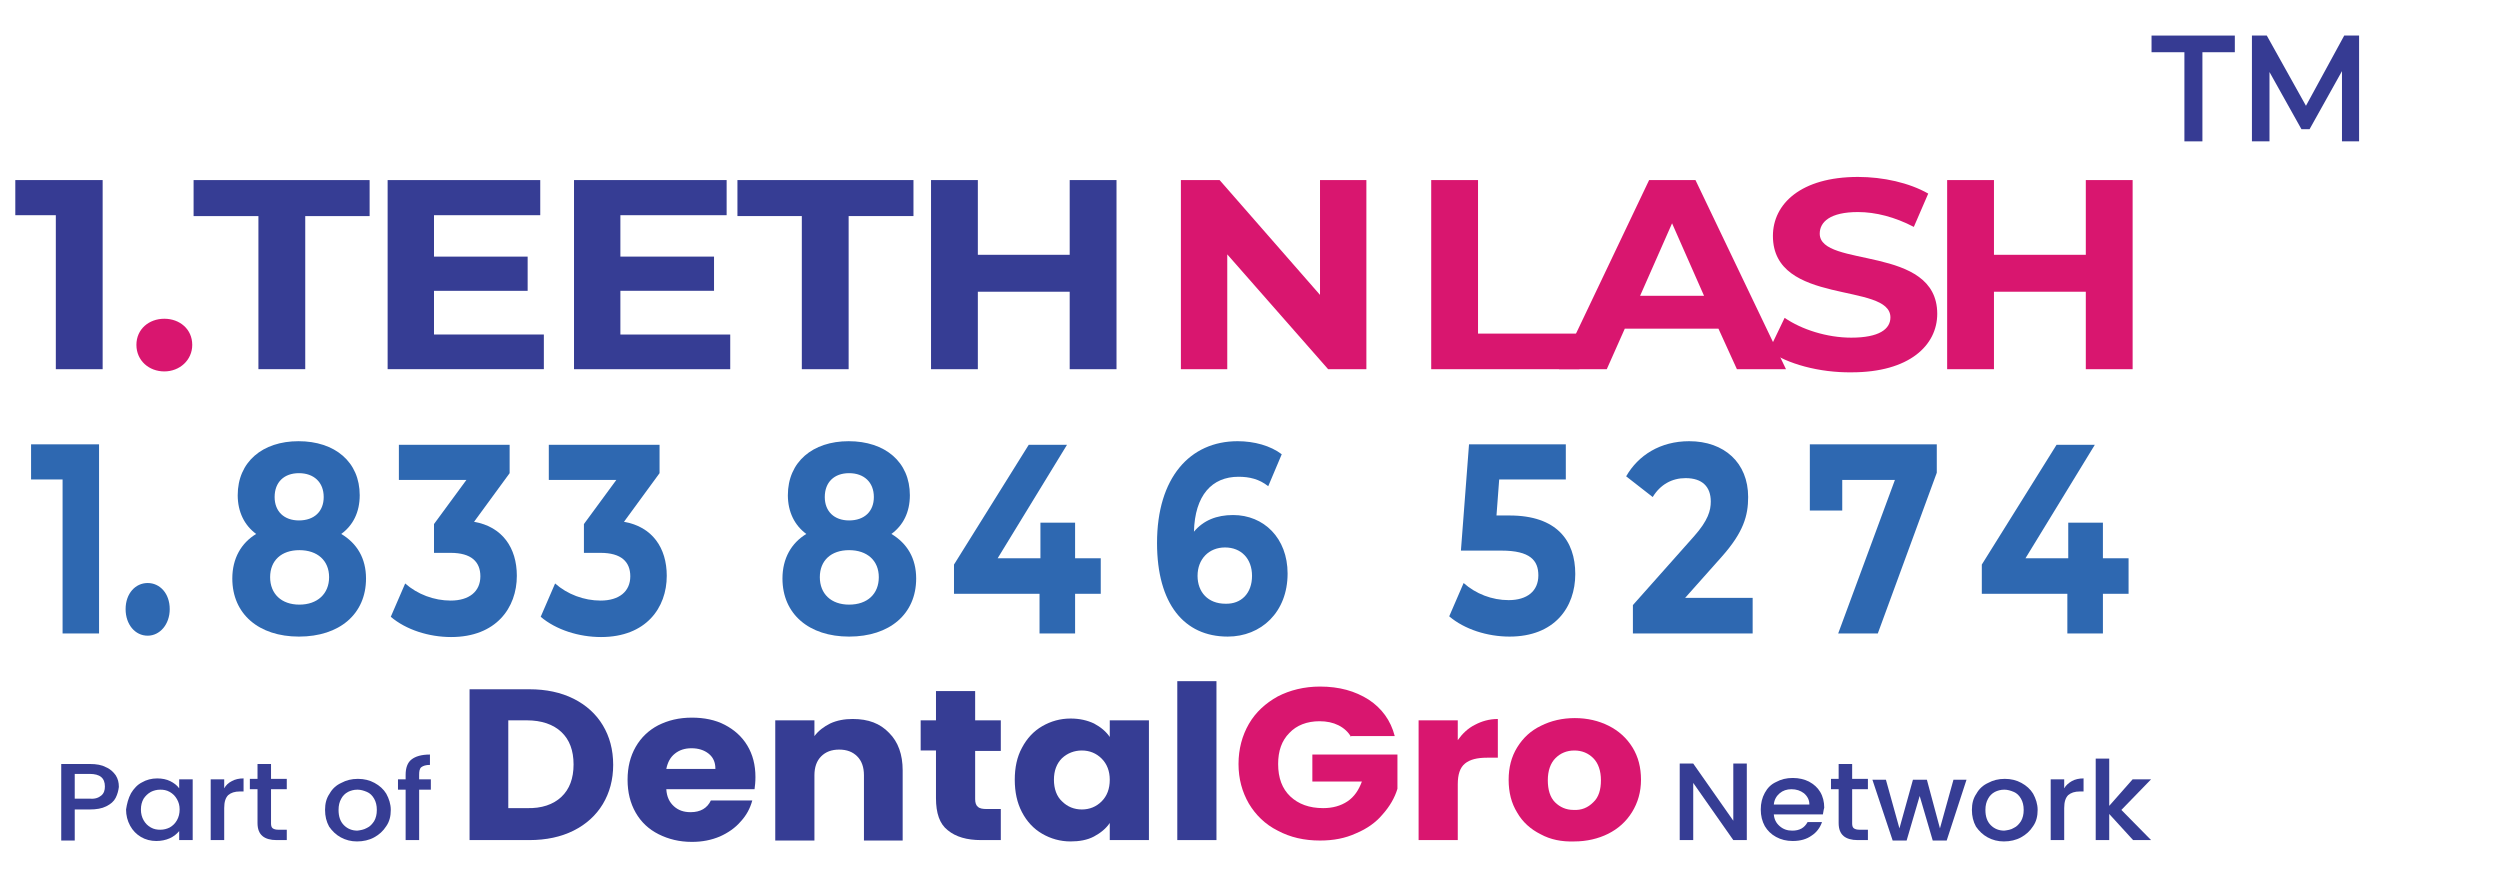
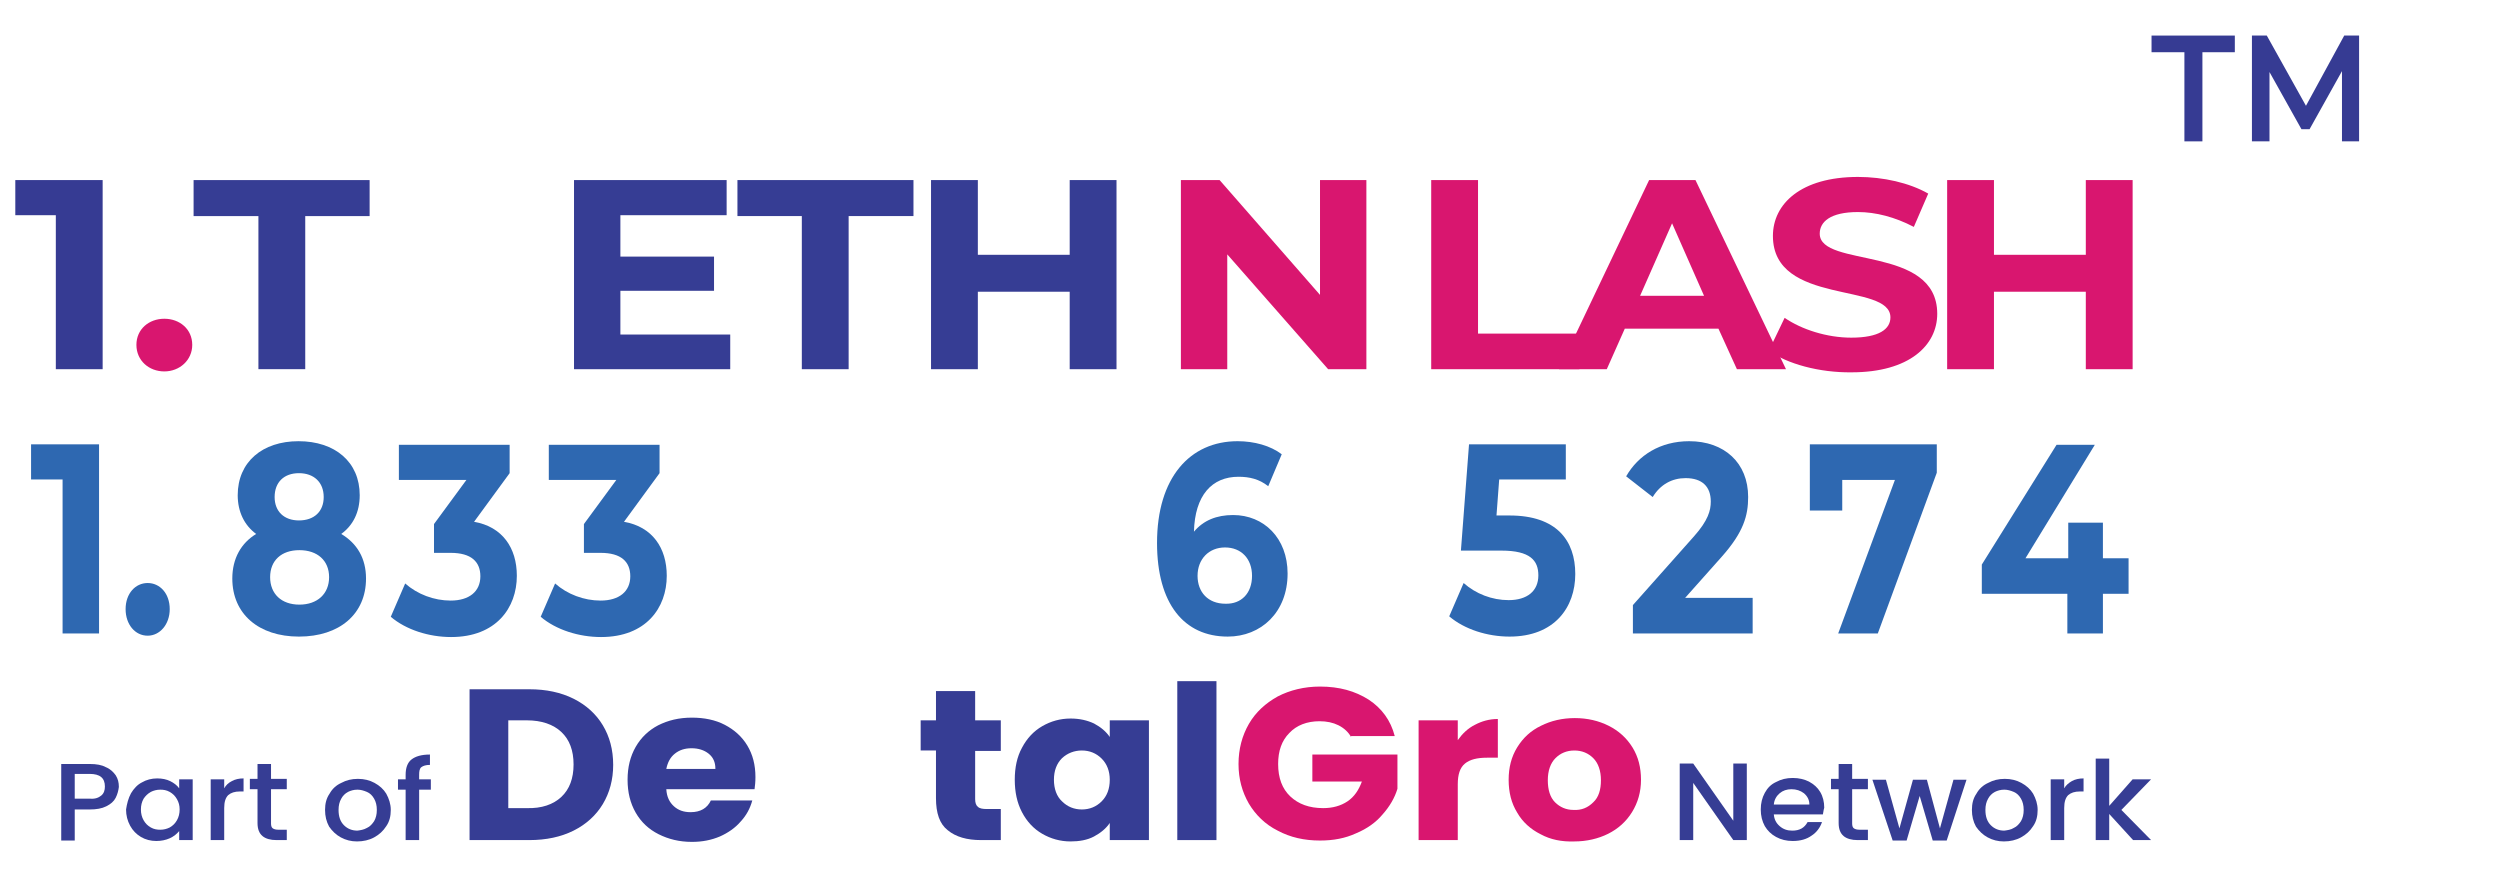
<svg xmlns="http://www.w3.org/2000/svg" version="1.1" id="Layer_1" x="0px" y="0px" viewBox="0 0 555.3 196.3" style="enable-background:new 0 0 555.3 196.3;" xml:space="preserve">
  <g>
    <g>
      <g>
        <path style="fill:#363D94;" d="M127.4,155.2c2.8,1.4,5,3.4,6.5,5.9c1.5,2.5,2.3,5.4,2.3,8.8c0,3.3-0.8,6.2-2.3,8.7     c-1.5,2.5-3.7,4.5-6.5,5.9c-2.8,1.4-6.1,2.1-9.8,2.1h-13.3v-33.5h13.3C121.3,153.1,124.6,153.8,127.4,155.2z M124.7,177     c1.8-1.7,2.7-4.1,2.7-7.2c0-3.1-0.9-5.5-2.7-7.2c-1.8-1.7-4.4-2.6-7.7-2.6h-4.1v19.5h4.1C120.3,179.6,122.9,178.7,124.7,177z" />
        <path style="fill:#363D94;" d="M167.6,175.3H148c0.1,1.7,0.7,2.9,1.7,3.8c1,0.9,2.2,1.3,3.7,1.3c2.2,0,3.7-0.9,4.5-2.6h9.2     c-0.5,1.8-1.3,3.3-2.6,4.7c-1.2,1.4-2.8,2.5-4.6,3.3c-1.9,0.8-3.9,1.2-6.2,1.2c-2.8,0-5.2-0.6-7.4-1.7c-2.2-1.1-3.9-2.7-5.1-4.8     c-1.2-2.1-1.8-4.5-1.8-7.3c0-2.8,0.6-5.2,1.8-7.3c1.2-2.1,2.9-3.7,5-4.8c2.2-1.1,4.6-1.7,7.5-1.7c2.7,0,5.2,0.5,7.3,1.6     c2.1,1.1,3.8,2.6,5,4.6c1.2,2,1.8,4.3,1.8,7C167.8,173.7,167.7,174.5,167.6,175.3z M158.9,170.7c0-1.4-0.5-2.5-1.5-3.3     c-1-0.8-2.3-1.2-3.8-1.2c-1.5,0-2.7,0.4-3.7,1.2c-1,0.8-1.6,1.9-1.9,3.4H158.9z" />
-         <path style="fill:#363D94;" d="M197.5,162.8c2,2,3,4.8,3,8.3v15.6h-8.6v-14.5c0-1.8-0.5-3.2-1.5-4.2c-1-1-2.3-1.5-4-1.5     c-1.7,0-3,0.5-4,1.5c-1,1-1.5,2.4-1.5,4.2v14.5h-8.7V160h8.7v3.5c0.9-1.2,2.1-2.1,3.5-2.8c1.5-0.7,3.2-1,5-1     C192.9,159.7,195.5,160.7,197.5,162.8z" />
        <path style="fill:#363D94;" d="M222.3,179.7v6.9h-4.4c-3.1,0-5.6-0.7-7.4-2.2c-1.8-1.4-2.6-3.8-2.6-7.1v-10.6h-3.4V160h3.4v-6.5     h8.7v6.5h5.7v6.8h-5.7v10.7c0,0.8,0.2,1.4,0.6,1.7c0.4,0.4,1.1,0.5,2,0.5H222.3z" />
        <path style="fill:#363D94;" d="M227,166.1c1.1-2.1,2.6-3.7,4.5-4.8c1.9-1.1,4-1.7,6.3-1.7c2,0,3.7,0.4,5.2,1.1     c1.5,0.8,2.7,1.8,3.5,3V160h8.7v26.6h-8.7v-3.8c-0.8,1.2-2,2.2-3.5,3c-1.5,0.8-3.3,1.1-5.2,1.1c-2.3,0-4.4-0.6-6.3-1.7     c-1.9-1.1-3.4-2.7-4.5-4.8c-1.1-2.1-1.6-4.5-1.6-7.2C225.4,170.5,225.9,168.1,227,166.1z M244.7,168.5c-1.2-1.2-2.7-1.8-4.4-1.8     c-1.7,0-3.2,0.6-4.4,1.7c-1.2,1.2-1.8,2.8-1.8,4.8c0,2,0.6,3.7,1.8,4.8c1.2,1.2,2.7,1.8,4.4,1.8c1.7,0,3.2-0.6,4.4-1.8     c1.2-1.2,1.8-2.8,1.8-4.8C246.5,171.3,245.9,169.7,244.7,168.5z" />
        <path style="fill:#363D94;" d="M270.2,151.3v35.3h-8.7v-35.3H270.2z" />
        <path style="fill:#D9166F;" d="M300.1,163.7c-0.6-1.1-1.6-2-2.8-2.6c-1.2-0.6-2.6-0.9-4.2-0.9c-2.8,0-5.1,0.9-6.7,2.6     c-1.7,1.7-2.5,4-2.5,6.9c0,3.1,0.9,5.5,2.7,7.2c1.8,1.7,4.2,2.6,7.3,2.6c2.1,0,3.9-0.5,5.4-1.5c1.5-1,2.5-2.5,3.2-4.4h-11v-6     h18.9v7.6c-0.6,2-1.7,3.9-3.3,5.7c-1.5,1.8-3.5,3.2-5.9,4.2c-2.4,1.1-5,1.6-8,1.6c-3.5,0-6.6-0.7-9.4-2.2c-2.8-1.4-4.9-3.5-6.4-6     c-1.5-2.6-2.3-5.5-2.3-8.8c0-3.3,0.8-6.3,2.3-8.9c1.5-2.6,3.7-4.6,6.4-6.1c2.7-1.4,5.9-2.2,9.4-2.2c4.3,0,7.8,1,10.8,2.9     c2.9,1.9,4.9,4.6,5.8,8.1H300.1z" />
        <path style="fill:#D9166F;" d="M327.6,161c1.5-0.8,3.2-1.3,5.1-1.3v8.6h-2.4c-2.2,0-3.8,0.4-4.9,1.3c-1.1,0.9-1.6,2.4-1.6,4.6     v12.4h-8.7V160h8.7v4.4C324.8,163,326,161.8,327.6,161z" />
        <path style="fill:#D9166F;" d="M342.2,185.3c-2.2-1.1-4-2.7-5.2-4.8c-1.3-2.1-1.9-4.5-1.9-7.3c0-2.7,0.6-5.1,1.9-7.2     c1.3-2.1,3-3.7,5.3-4.8c2.2-1.1,4.7-1.7,7.5-1.7c2.8,0,5.3,0.6,7.5,1.7c2.2,1.1,4,2.7,5.3,4.8c1.3,2.1,1.9,4.5,1.9,7.2     c0,2.7-0.7,5.1-2,7.2c-1.3,2.1-3.1,3.7-5.3,4.8c-2.2,1.1-4.8,1.7-7.5,1.7C346.9,187,344.4,186.5,342.2,185.3z M353.9,178.2     c1.2-1.1,1.7-2.8,1.7-4.9c0-2.1-0.6-3.8-1.7-4.9c-1.1-1.1-2.5-1.7-4.2-1.7c-1.7,0-3.1,0.6-4.2,1.7c-1.1,1.1-1.7,2.8-1.7,4.9     c0,2.1,0.5,3.8,1.6,4.9c1.1,1.1,2.5,1.7,4.1,1.7C351.3,180,352.7,179.4,353.9,178.2z" />
      </g>
    </g>
    <g>
      <path style="fill:#363D94;" d="M388,186.6h-3l-8.9-12.7v12.7h-3v-17h3l8.9,12.7v-12.7h3V186.6z" />
      <path style="fill:#363D94;" d="M404.9,180.9H394c0.1,1.1,0.5,1.9,1.3,2.6c0.8,0.7,1.7,1,2.8,1c1.6,0,2.7-0.6,3.4-1.9h3.2    c-0.4,1.2-1.2,2.3-2.3,3c-1.1,0.8-2.5,1.2-4.2,1.2c-1.4,0-2.6-0.3-3.7-0.9c-1.1-0.6-1.9-1.4-2.5-2.4c-0.6-1.1-0.9-2.3-0.9-3.7    c0-1.4,0.3-2.6,0.9-3.7c0.6-1.1,1.4-1.9,2.5-2.4c1.1-0.6,2.3-0.9,3.7-0.9c1.4,0,2.6,0.3,3.6,0.8c1.1,0.6,1.9,1.3,2.5,2.3    c0.6,1,0.9,2.2,0.9,3.5C405,180.1,405,180.5,404.9,180.9z M401.9,178.7c0-1-0.4-1.8-1.2-2.5c-0.8-0.6-1.7-0.9-2.8-0.9    c-1,0-1.9,0.3-2.6,0.9c-0.7,0.6-1.2,1.4-1.3,2.5H401.9z" />
      <path style="fill:#363D94;" d="M411.4,175.4v7.5c0,0.5,0.1,0.9,0.4,1.1c0.3,0.2,0.7,0.3,1.3,0.3h1.8v2.3h-2.3    c-1.3,0-2.4-0.3-3.1-0.9c-0.7-0.6-1.1-1.5-1.1-2.9v-7.5h-1.7v-2.3h1.7v-3.3h3v3.3h3.5v2.3H411.4z" />
      <path style="fill:#363D94;" d="M436.8,173.2l-4.4,13.5h-3.1l-2.9-9.9l-2.9,9.9h-3.1l-4.5-13.5h3l3,10.8l3-10.8h3.1l2.9,10.8    l3-10.8H436.8z" />
      <path style="fill:#363D94;" d="M441.5,186c-1.1-0.6-1.9-1.4-2.6-2.4c-0.6-1.1-0.9-2.3-0.9-3.7c0-1.4,0.3-2.6,1-3.6    c0.6-1.1,1.5-1.9,2.6-2.4c1.1-0.6,2.3-0.9,3.7-0.9s2.6,0.3,3.7,0.9c1.1,0.6,2,1.4,2.6,2.4c0.6,1.1,1,2.3,1,3.6    c0,1.4-0.3,2.6-1,3.6c-0.7,1.1-1.6,1.9-2.7,2.5c-1.1,0.6-2.4,0.9-3.8,0.9C443.8,186.9,442.6,186.6,441.5,186z M447.3,183.9    c0.7-0.3,1.2-0.9,1.6-1.5c0.4-0.7,0.6-1.5,0.6-2.5c0-1-0.2-1.8-0.6-2.5c-0.4-0.7-0.9-1.2-1.6-1.5c-0.7-0.3-1.4-0.5-2.1-0.5    c-0.8,0-1.5,0.2-2.1,0.5s-1.2,0.9-1.5,1.5c-0.4,0.7-0.6,1.5-0.6,2.5c0,1.5,0.4,2.6,1.2,3.4c0.8,0.8,1.8,1.2,3,1.2    C445.9,184.4,446.7,184.3,447.3,183.9z" />
      <path style="fill:#363D94;" d="M460.2,173.5c0.7-0.4,1.6-0.6,2.6-0.6v2.9H462c-1.2,0-2,0.3-2.6,0.8c-0.6,0.6-0.9,1.5-0.9,2.9v7.1    h-3v-13.5h3v2C458.9,174.4,459.5,173.9,460.2,173.5z" />
      <path style="fill:#363D94;" d="M471.2,179.9l6.6,6.7h-4l-5.3-5.8v5.8h-3v-18.1h3v10.5l5.2-5.9h4.1L471.2,179.9z" />
    </g>
    <g>
      <g>
        <path style="fill:#363D94;" d="M25.7,177.2c-0.4,0.8-1.1,1.4-2.1,1.9c-1,0.5-2.2,0.7-3.7,0.7h-3.3v6.9h-3v-17H20     c1.4,0,2.6,0.2,3.5,0.7c1,0.4,1.7,1.1,2.2,1.8c0.5,0.8,0.7,1.6,0.7,2.6C26.3,175.6,26.1,176.4,25.7,177.2z M22.5,176.7     c0.6-0.5,0.8-1.2,0.8-2c0-1.9-1.1-2.8-3.4-2.8h-3.3v5.5H20C21.1,177.5,21.9,177.2,22.5,176.7z" />
        <path style="fill:#363D94;" d="M29.1,176.2c0.6-1,1.4-1.9,2.4-2.4c1-0.6,2.2-0.9,3.4-0.9c1.1,0,2.1,0.2,2.9,0.6     c0.8,0.4,1.5,0.9,2,1.6v-2h3v13.5h-3v-2c-0.5,0.6-1.2,1.2-2.1,1.6c-0.9,0.4-1.9,0.6-3,0.6c-1.2,0-2.4-0.3-3.4-0.9     c-1-0.6-1.8-1.4-2.4-2.5c-0.6-1.1-0.9-2.3-0.9-3.6C28.2,178.5,28.5,177.3,29.1,176.2z M39.3,177.5c-0.4-0.7-0.9-1.2-1.6-1.6     c-0.7-0.4-1.4-0.5-2.1-0.5c-0.8,0-1.5,0.2-2.1,0.5c-0.7,0.4-1.2,0.9-1.6,1.5c-0.4,0.7-0.6,1.5-0.6,2.4c0,0.9,0.2,1.7,0.6,2.4     c0.4,0.7,0.9,1.2,1.6,1.6c0.7,0.4,1.4,0.5,2.1,0.5c0.8,0,1.5-0.2,2.1-0.5c0.7-0.4,1.2-0.9,1.6-1.6c0.4-0.7,0.6-1.5,0.6-2.4     S39.7,178.2,39.3,177.5z" />
        <path style="fill:#363D94;" d="M51.5,173.5c0.7-0.4,1.6-0.6,2.6-0.6v2.9h-0.8c-1.2,0-2,0.3-2.6,0.8c-0.6,0.6-0.9,1.5-0.9,2.9v7.1     h-3v-13.5h3v2C50.2,174.4,50.7,173.9,51.5,173.5z" />
        <path style="fill:#363D94;" d="M60.2,175.4v7.5c0,0.5,0.1,0.9,0.4,1.1c0.3,0.2,0.7,0.3,1.3,0.3h1.8v2.3h-2.3     c-1.3,0-2.4-0.3-3.1-0.9c-0.7-0.6-1.1-1.5-1.1-2.9v-7.5h-1.7v-2.3h1.7v-3.3h3v3.3h3.5v2.3H60.2z" />
        <path style="fill:#363D94;" d="M75.7,186c-1.1-0.6-1.9-1.4-2.6-2.4c-0.6-1.1-0.9-2.3-0.9-3.7c0-1.4,0.3-2.6,1-3.6     c0.6-1.1,1.5-1.9,2.6-2.4c1.1-0.6,2.3-0.9,3.7-0.9c1.4,0,2.6,0.3,3.7,0.9c1.1,0.6,2,1.4,2.6,2.4c0.6,1.1,1,2.3,1,3.6     c0,1.4-0.3,2.6-1,3.6c-0.7,1.1-1.6,1.9-2.7,2.5c-1.1,0.6-2.4,0.9-3.8,0.9C78,186.9,76.8,186.6,75.7,186z M81.5,183.9     c0.7-0.3,1.2-0.9,1.6-1.5c0.4-0.7,0.6-1.5,0.6-2.5c0-1-0.2-1.8-0.6-2.5c-0.4-0.7-0.9-1.2-1.6-1.5c-0.7-0.3-1.4-0.5-2.1-0.5     c-0.8,0-1.5,0.2-2.1,0.5s-1.2,0.9-1.5,1.5c-0.4,0.7-0.6,1.5-0.6,2.5c0,1.5,0.4,2.6,1.2,3.4c0.8,0.8,1.8,1.2,3,1.2     C80.1,184.4,80.8,184.3,81.5,183.9z" />
        <path style="fill:#363D94;" d="M95.7,175.4h-2.6v11.2h-3v-11.2h-1.7v-2.3h1.7v-1c0-1.5,0.4-2.7,1.3-3.4c0.9-0.7,2.2-1.1,4.1-1.1     v2.3c-0.9,0-1.5,0.2-1.9,0.5c-0.4,0.3-0.5,0.9-0.5,1.7v1h2.6V175.4z" />
      </g>
    </g>
  </g>
  <g>
    <path style="fill:#363B93;" d="M22.8,40v42H12.4V47.8h-9V40H22.8z" />
    <path style="fill:#D9166F;" d="M30.3,76.6c0-3.5,2.8-5.8,6.2-5.8s6.2,2.3,6.2,5.8c0,3.4-2.8,5.9-6.2,5.9S30.3,80.1,30.3,76.6z" />
    <path style="fill:#363D94;" d="M57.4,48H43V40h39.1V48H67.8V82H57.4V48z" />
-     <path style="fill:#363D94;" d="M120.8,74.2V82H86.1V40H120v7.8H96.4V57h20.8v7.6H96.4v9.7H120.8z" />
    <path style="fill:#363D94;" d="M162.2,74.2V82h-34.7V40h33.9v7.8h-23.6V57h20.8v7.6h-20.8v9.7H162.2z" />
    <path style="fill:#363D94;" d="M178.2,48h-14.4V40h39.1V48h-14.4V82h-10.4V48z" />
    <path style="fill:#363D94;" d="M248,40v42h-10.4V64.8h-20.4V82h-10.4V40h10.4v16.6h20.4V40H248z" />
    <path style="fill:#D9166F;" d="M303.5,40v42H295l-22.4-25.5V82h-10.3V40h8.6l22.3,25.5V40H303.5z" />
    <path style="fill:#D9166F;" d="M317.9,40h10.4v34.1h22.5V82h-32.9V40z" />
    <path style="fill:#D9166F;" d="M381.7,73h-20.8l-4,9h-10.6l20-42h10.3l20.1,42h-10.9L381.7,73z M378.5,65.7l-7.1-16.1l-7.1,16.1   H378.5z" />
    <path style="fill:#D9166F;" d="M392.9,77.9l3.5-7.3c3.8,2.6,9.4,4.4,14.8,4.4c6.2,0,8.7-1.9,8.7-4.5c0-7.9-26.1-2.5-26.1-18.1   c0-7.1,6.2-13.1,18.9-13.1c5.6,0,11.4,1.3,15.6,3.7l-3.2,7.4c-4.2-2.2-8.5-3.3-12.4-3.3c-6.2,0-8.5,2.2-8.5,4.8   c0,7.7,26.1,2.4,26.1,17.8c0,7-6.2,13-19,13C404.1,82.8,396.9,80.8,392.9,77.9z" />
    <path style="fill:#D9166F;" d="M473.7,40v42h-10.4V64.8h-20.4V82h-10.4V40h10.4v16.6h20.4V40H473.7z" />
  </g>
  <g>
    <path style="fill:#2E68B1;" d="M22,98.7v42h-8.1v-34.2h-7v-7.8H22z" />
    <path style="fill:#2E68B1;" d="M27.9,135.3c0-3.5,2.2-5.8,4.9-5.8c2.7,0,4.9,2.3,4.9,5.8c0,3.4-2.2,5.9-4.9,5.9   C30,141.2,27.9,138.7,27.9,135.3z" />
    <path style="fill:#2E68B1;" d="M81.3,128.5c0,7.9-5.9,12.9-14.9,12.9c-8.9,0-14.8-5-14.8-12.9c0-4.5,2-7.9,5.3-9.9   c-2.6-1.9-4.1-4.9-4.1-8.6c0-7.4,5.5-12,13.5-12c8.1,0,13.6,4.6,13.6,12c0,3.8-1.5,6.7-4.1,8.6C79.3,120.7,81.3,124,81.3,128.5z    M73.1,128.2c0-3.7-2.6-6-6.6-6c-4,0-6.5,2.3-6.5,6s2.5,6.1,6.5,6.1C70.5,134.3,73.1,131.9,73.1,128.2z M61,110.4   c0,3.2,2.1,5.2,5.4,5.2c3.4,0,5.5-2,5.5-5.2c0-3.3-2.2-5.3-5.5-5.3C63.1,105.1,61,107.1,61,110.4z" />
    <path style="fill:#2E68B1;" d="M114.8,127.9c0,7.1-4.6,13.6-14.6,13.6c-4.9,0-10-1.6-13.4-4.5l3.2-7.4c2.7,2.4,6.4,3.8,10.1,3.8   c4.1,0,6.6-2,6.6-5.4c0-3.2-2-5.2-6.6-5.2h-3.7v-6.4l7.2-9.8h-15v-7.8h24.6v6.3l-7.9,10.8C111.6,117,114.8,121.7,114.8,127.9z" />
    <path style="fill:#2E68B1;" d="M148.1,127.9c0,7.1-4.6,13.6-14.6,13.6c-4.9,0-10-1.6-13.4-4.5l3.2-7.4c2.7,2.4,6.4,3.8,10.1,3.8   c4.1,0,6.6-2,6.6-5.4c0-3.2-2-5.2-6.6-5.2h-3.7v-6.4l7.2-9.8h-15v-7.8h24.6v6.3l-7.9,10.8C144.9,117,148.1,121.7,148.1,127.9z" />
-     <path style="fill:#2E68B1;" d="M203.5,128.5c0,7.9-5.9,12.9-14.9,12.9c-8.9,0-14.8-5-14.8-12.9c0-4.5,2-7.9,5.3-9.9   c-2.6-1.9-4.1-4.9-4.1-8.6c0-7.4,5.5-12,13.5-12c8.1,0,13.6,4.6,13.6,12c0,3.8-1.5,6.7-4.1,8.6C201.5,120.7,203.5,124,203.5,128.5z    M195.2,128.2c0-3.7-2.6-6-6.6-6c-4,0-6.5,2.3-6.5,6s2.5,6.1,6.5,6.1C192.7,134.3,195.2,131.9,195.2,128.2z M183.2,110.4   c0,3.2,2.1,5.2,5.4,5.2c3.4,0,5.5-2,5.5-5.2c0-3.3-2.2-5.3-5.5-5.3C185.3,105.1,183.2,107.1,183.2,110.4z" />
-     <path style="fill:#2E68B1;" d="M244.5,131.9h-5.7v8.8h-7.9v-8.8h-19v-6.5l16.6-26.6h8.5L221.6,124h9.5v-7.9h7.7v7.9h5.7V131.9z" />
    <path style="fill:#2E68B1;" d="M286,127.4c0,8.6-5.9,14-13.3,14c-9.7,0-15.7-7.3-15.7-20.8c0-14.5,7.3-22.6,17.9-22.6   c3.7,0,7.3,1,9.8,2.9l-3,7.1c-2-1.6-4.2-2.1-6.6-2.1c-5.9,0-9.7,4.1-9.9,12.2c2.1-2.5,5-3.7,8.7-3.7   C280.7,114.4,286,119.5,286,127.4z M278.1,127.9c0-3.8-2.4-6.3-6-6.3c-3.6,0-6.1,2.6-6.1,6.3c0,3.6,2.3,6.2,6.2,6.2   C275.7,134.2,278.1,131.8,278.1,127.9z" />
    <path style="fill:#2E68B1;" d="M349.9,127.5c0,7.4-4.6,13.9-14.6,13.9c-4.9,0-10-1.6-13.4-4.5l3.2-7.4c2.7,2.4,6.3,3.8,10,3.8   c4.1,0,6.6-2,6.6-5.5c0-3.3-1.8-5.5-8.2-5.5h-9l1.8-23.6h21.5v7.8H333l-0.6,8h2.9C345.8,114.5,349.9,120.1,349.9,127.5z" />
    <path style="fill:#2E68B1;" d="M389.3,132.8v7.9h-26.6v-6.3l13.6-15.3c3.1-3.5,3.7-5.7,3.7-7.7c0-3.3-1.9-5.2-5.6-5.2   c-3,0-5.6,1.4-7.3,4.2l-5.9-4.6c2.7-4.7,7.6-7.8,14-7.8c7.8,0,13.1,4.8,13.1,12.4c0,4.1-1,7.8-5.9,13.3l-8.1,9.1H389.3z" />
    <path style="fill:#2E68B1;" d="M430.2,98.7v6.3l-13.1,35.7h-8.8l12.6-34.1h-11.7v6.8H402V98.7H430.2z" />
    <path style="fill:#2E68B1;" d="M472.8,131.9h-5.7v8.8h-7.9v-8.8h-19v-6.5l16.6-26.6h8.5L449.9,124h9.5v-7.9h7.7v7.9h5.7V131.9z" />
  </g>
  <g>
    <path style="fill:#363B93;" d="M485.1,11.6h-7.2V7.9h18.5v3.7h-7.2v19.8h-4V11.6z" />
    <path style="fill:#363B93;" d="M520.2,31.4l0-15.6l-7.2,12.9h-1.8L504.1,16v15.4h-3.9V7.9h3.3l8.7,15.6l8.5-15.6h3.3l0,23.5H520.2z   " />
  </g>
</svg>